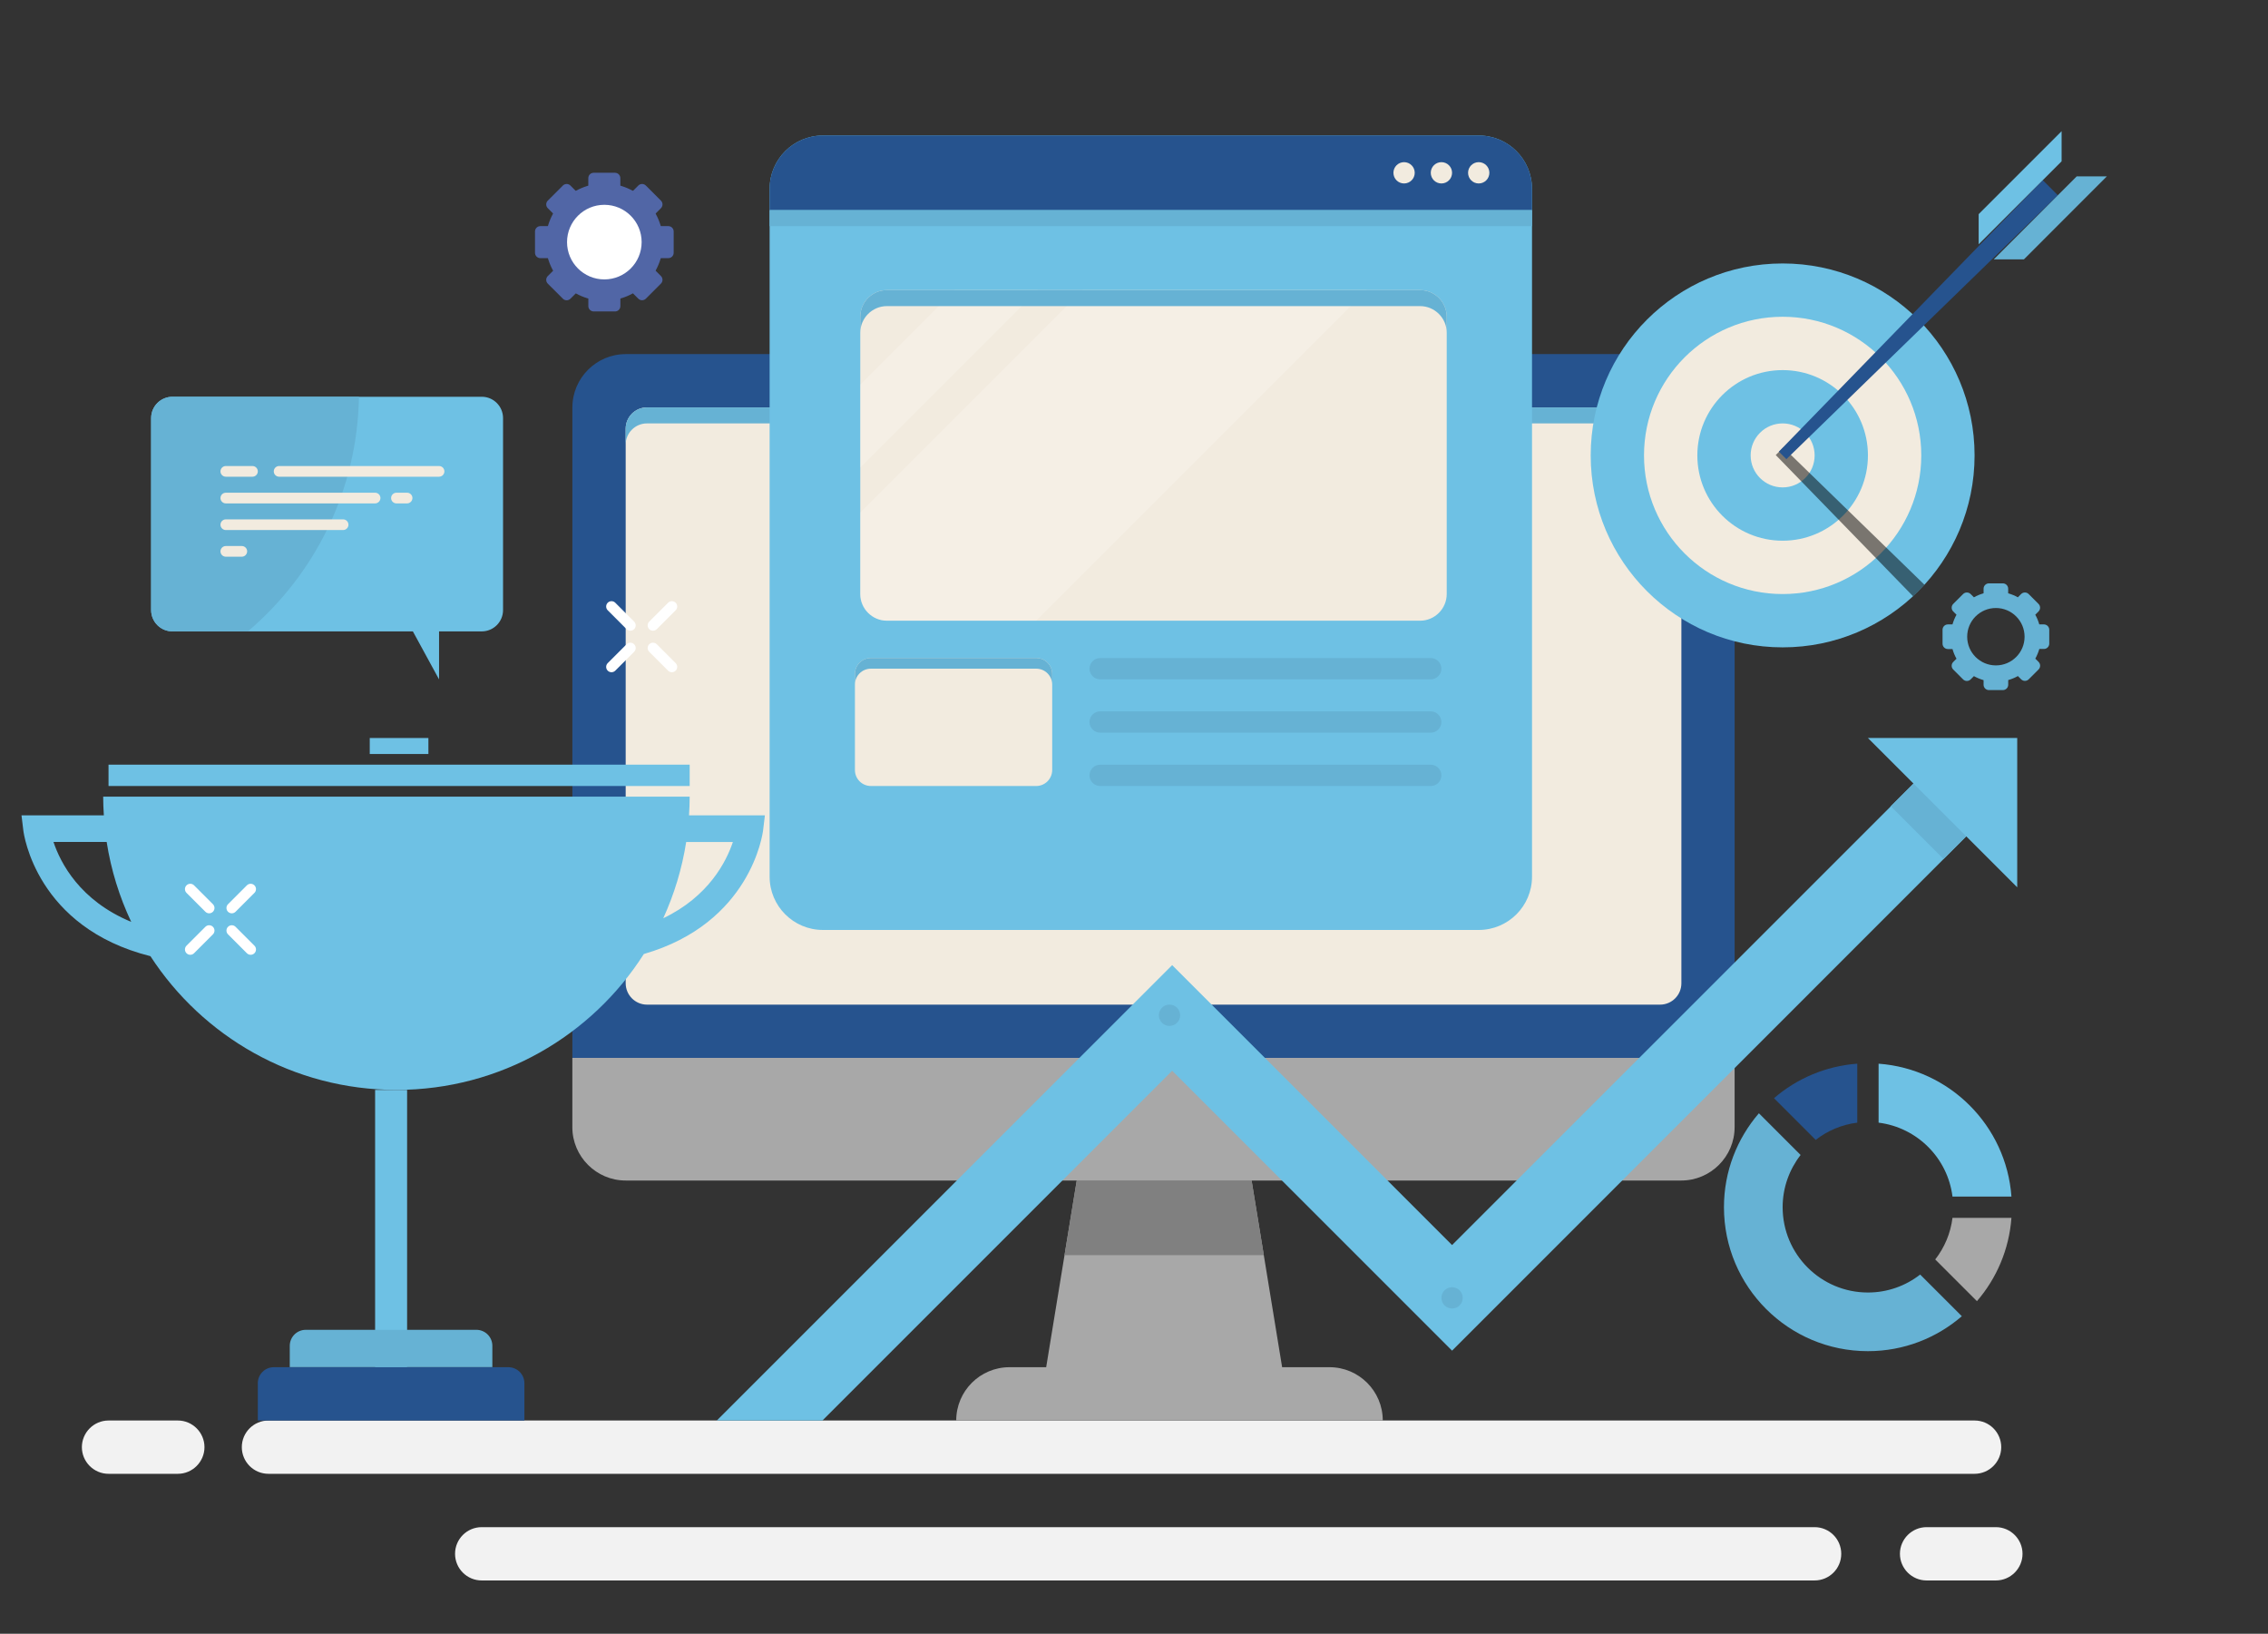
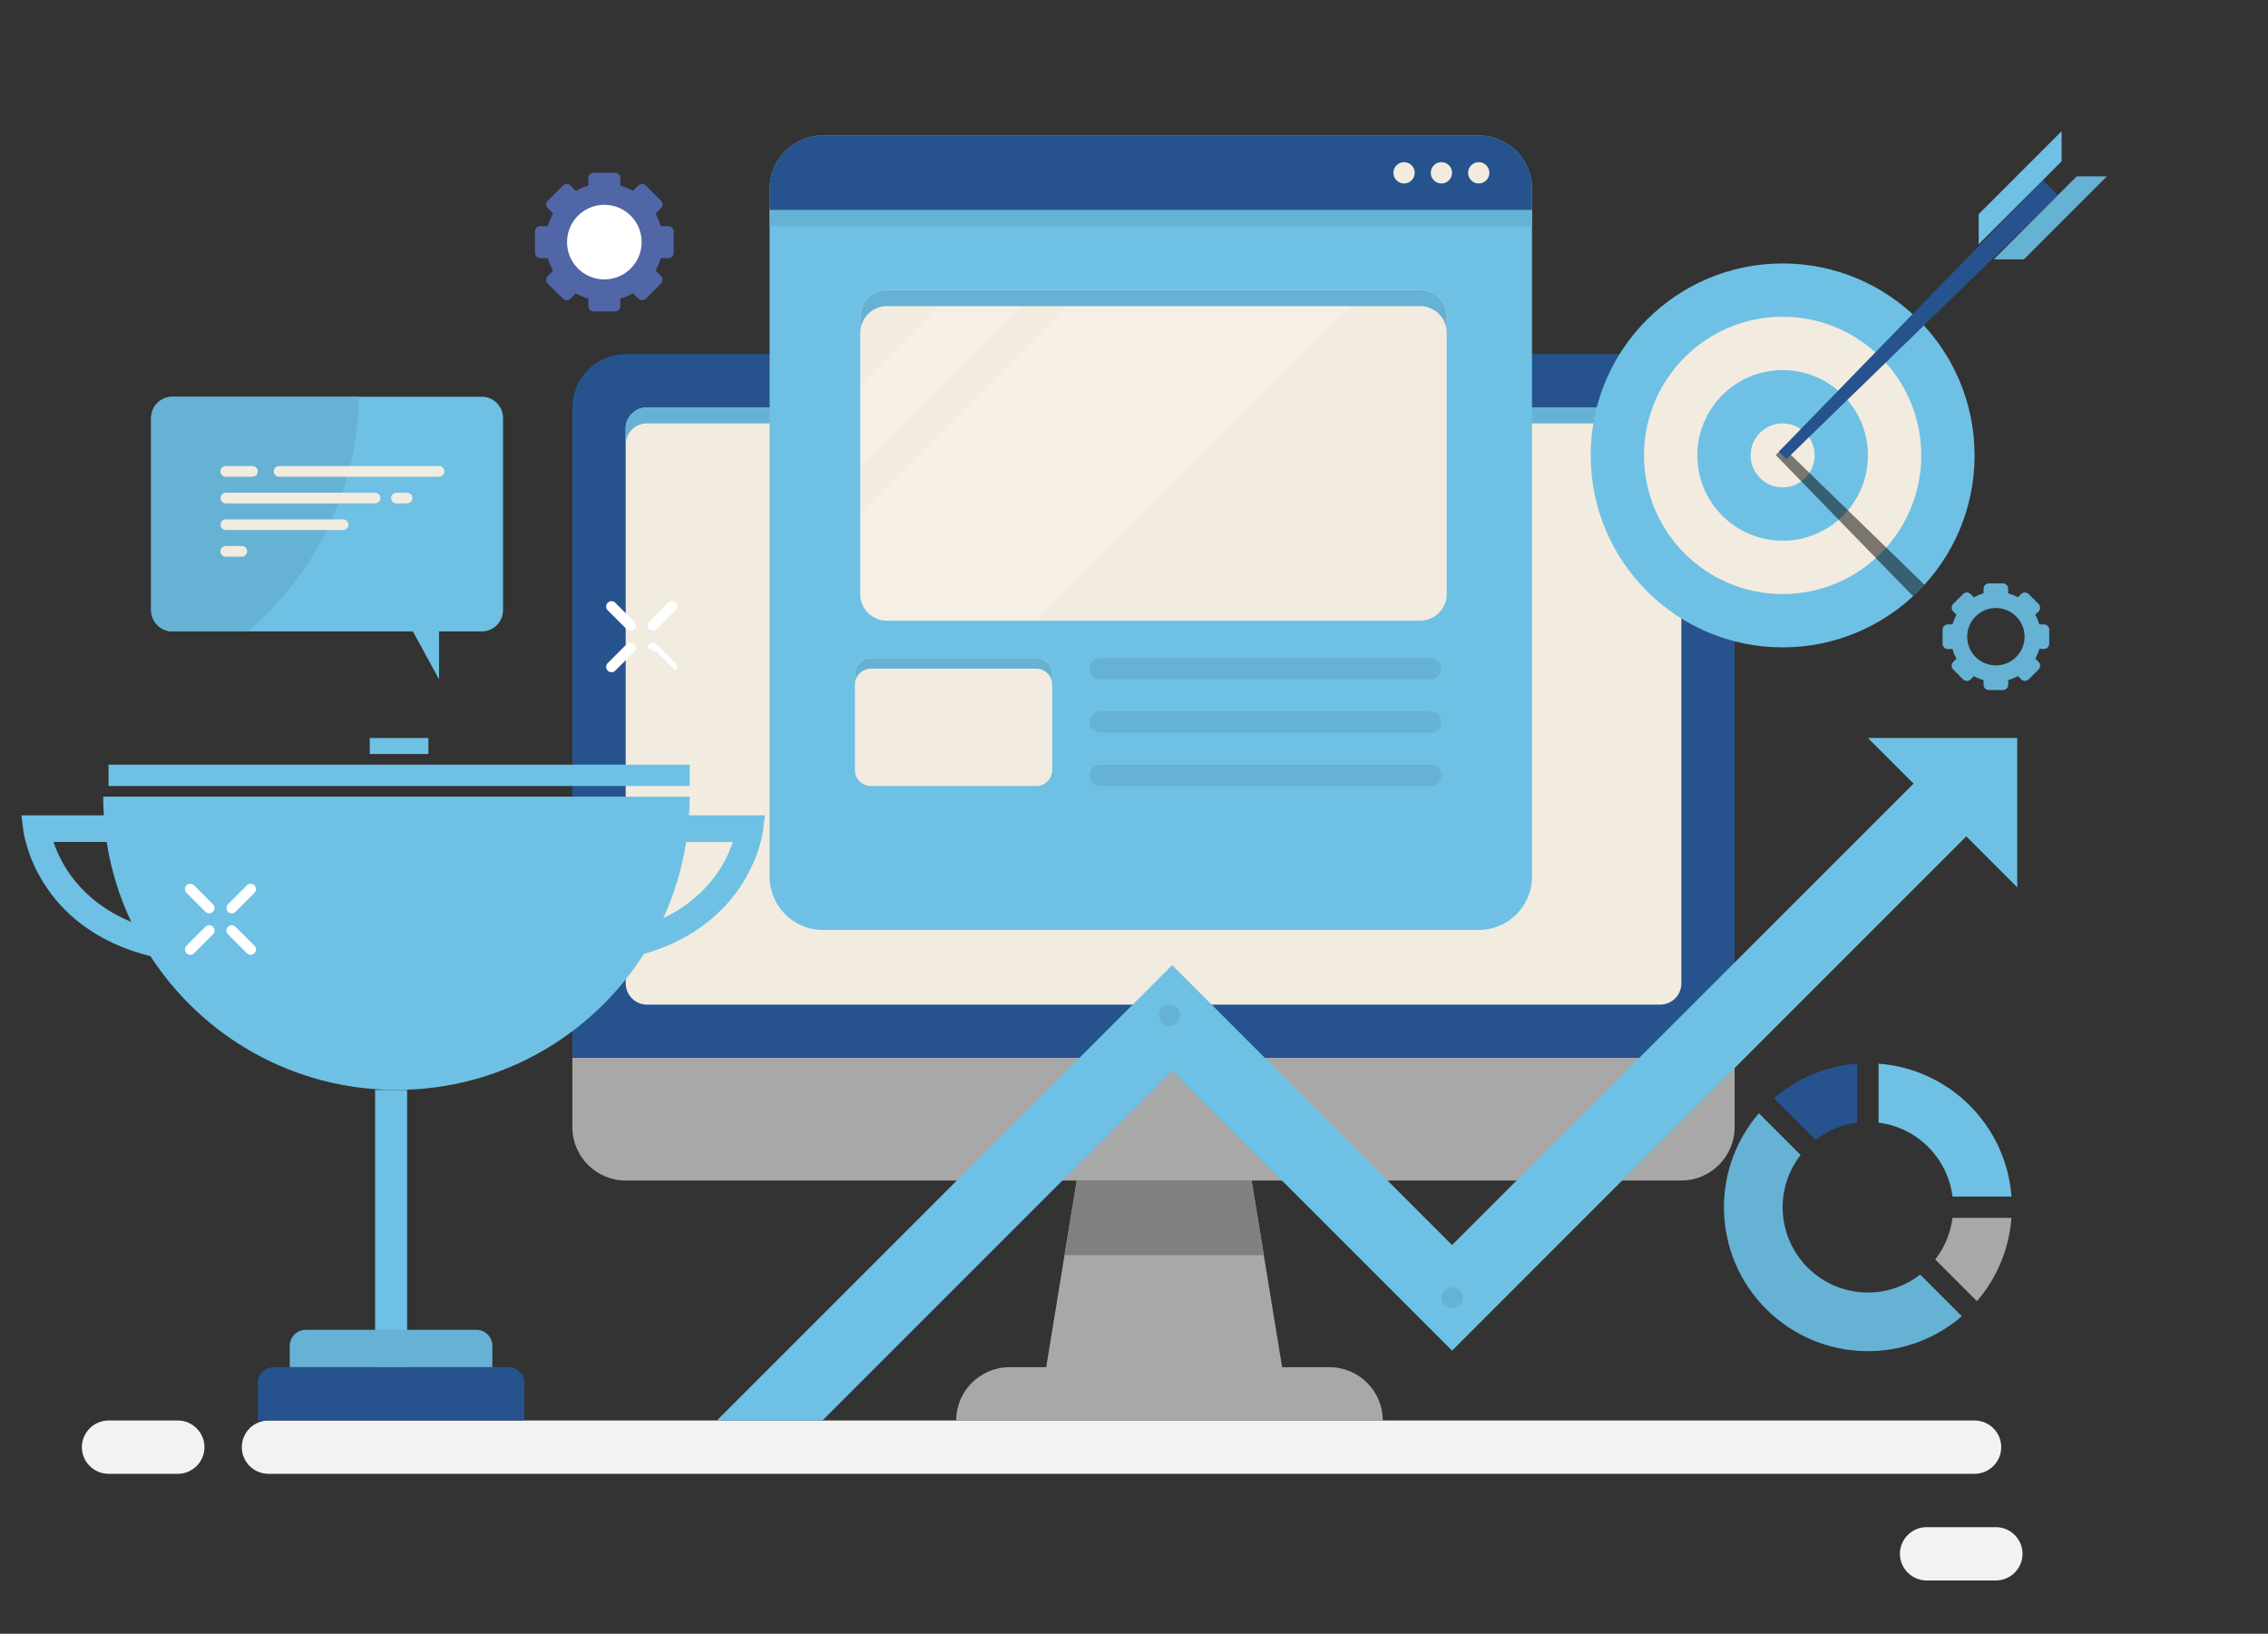
<svg xmlns="http://www.w3.org/2000/svg" id="Layer_1" x="0px" y="0px" viewBox="0 0 577 415.61" style="enable-background:new 0 0 577 415.61;" xml:space="preserve">
  <rect x="0" y="0" width="577" height="415.61" fill="#333333" stroke="none" />
  <style type="text/css">
	.st0{fill:#F2F2F2;}
	.st1{fill:#A8A8A8;}
	.st2{fill:#26538E;}
	.st3{fill:#F2EBDF;}
	.st4{fill:#66B2D4;}
	.st5{fill:#808080;}
	.st6{fill:#6EC1E4;}
	.st7{fill:#5166A6;}
	.st8{fill:#FFFFFF;}
	.st9{opacity:0.5;}
	.st10{opacity:0.2;}
</style>
  <g>
    <g>
      <path class="st0" d="M502.35,374.92H68.3c-3.75,0-6.78-3.04-6.78-6.78l0,0c0-3.75,3.04-6.78,6.78-6.78h434.05    c3.75,0,6.78,3.04,6.78,6.78l0,0C509.13,371.88,506.09,374.92,502.35,374.92z" />
    </g>
  </g>
  <g>
    <g>
-       <path class="st0" d="M461.65,402.05h-339.1c-3.75,0-6.78-3.04-6.78-6.78l0,0c0-3.75,3.04-6.78,6.78-6.78h339.1    c3.75,0,6.78,3.04,6.78,6.78l0,0C468.44,399.01,465.4,402.05,461.65,402.05z" />
-     </g>
+       </g>
  </g>
  <g>
    <path class="st0" d="M45.24,374.92H27.61c-3.73,0-6.78-3.05-6.78-6.78l0,0c0-3.73,3.05-6.78,6.78-6.78h17.63   c3.73,0,6.78,3.05,6.78,6.78l0,0C52.02,371.87,48.97,374.92,45.24,374.92z" />
  </g>
  <g>
    <path class="st0" d="M507.77,402.05h-17.63c-3.73,0-6.78-3.05-6.78-6.78l0,0c0-3.73,3.05-6.78,6.78-6.78h17.63   c3.73,0,6.78,3.05,6.78,6.78l0,0C514.55,399,511.5,402.05,507.77,402.05z" />
  </g>
  <g>
    <path class="st1" d="M145.61,269.12v17.63c0,7.46,6.1,13.56,13.56,13.56h268.57c7.46,0,13.56-6.1,13.56-13.56v-17.63H145.61z" />
  </g>
  <g>
    <path class="st2" d="M441.31,103.64c0-7.46-6.1-13.56-13.56-13.56H159.18c-7.46,0-13.56,6.1-13.56,13.56v165.48h295.69V103.64z" />
  </g>
  <g>
    <path class="st3" d="M159.18,250.13V109.07c0-3,2.43-5.43,5.43-5.43h257.72c3,0,5.43,2.43,5.43,5.43v141.07   c0,3-2.43,5.43-5.43,5.43H164.6C161.61,255.56,159.18,253.13,159.18,250.13z" />
  </g>
  <g>
    <path class="st4" d="M422.32,103.64H164.6c-3,0-5.43,2.43-5.43,5.43v4.07c0-3,2.43-5.43,5.43-5.43h257.72c3,0,5.43,2.43,5.43,5.43   v-4.07C427.74,106.07,425.32,103.64,422.32,103.64z" />
  </g>
  <g>
    <path class="st1" d="M328.18,360c-21.34,0-42.68,0-64.02,0c3.26-19.89,6.51-39.79,9.77-59.68c14.83,0,29.66,0,44.49,0   C321.67,320.21,324.93,340.11,328.18,360z" />
  </g>
  <g>
    <path class="st5" d="M321.53,319.31c-1.04-6.33-2.07-12.66-3.11-18.99c-14.83,0-29.66,0-44.49,0c-1.04,6.33-2.07,12.66-3.11,18.99   H321.53z" />
  </g>
  <g>
    <path class="st1" d="M351.79,361.36H243.27l0,0c0-7.49,6.07-13.56,13.56-13.56h81.38C345.71,347.79,351.79,353.87,351.79,361.36   L351.79,361.36z" />
  </g>
  <g>
    <path class="st6" d="M376.2,236.57H209.36c-7.49,0-13.56-6.07-13.56-13.56V48.03c0-7.49,6.07-13.56,13.56-13.56H376.2   c7.49,0,13.56,6.07,13.56,13.56V223C389.77,230.5,383.69,236.57,376.2,236.57z" />
  </g>
  <g>
    <path class="st2" d="M376.2,34.47H209.36c-7.49,0-13.56,6.07-13.56,13.56v5.43h193.96v-5.43C389.77,40.54,383.69,34.47,376.2,34.47   z" />
  </g>
  <g>
    <circle class="st3" cx="376.2" cy="43.96" r="2.71" />
  </g>
  <g>
    <circle class="st3" cx="366.71" cy="43.96" r="2.71" />
  </g>
  <g>
    <circle class="st3" cx="357.21" cy="43.96" r="2.71" />
  </g>
  <g>
    <rect x="195.8" y="53.46" class="st4" width="193.96" height="4.07" />
  </g>
  <g>
    <path class="st3" d="M361.28,157.9H225.64c-3.73,0-6.78-3.05-6.78-6.78V80.58c0-3.73,3.05-6.78,6.78-6.78h135.64   c3.73,0,6.78,3.05,6.78,6.78v70.53C368.06,154.85,365.01,157.9,361.28,157.9z" />
  </g>
  <g>
    <path class="st3" d="M263.62,199.95h-42.05c-2.25,0-4.07-1.82-4.07-4.07v-24.42c0-2.25,1.82-4.07,4.07-4.07h42.05   c2.25,0,4.07,1.82,4.07,4.07v24.42C267.69,198.12,265.87,199.95,263.62,199.95z" />
  </g>
  <g>
    <path class="st4" d="M263.62,167.39h-42.05c-2.25,0-4.07,1.82-4.07,4.07v2.71c0-2.25,1.82-4.07,4.07-4.07h42.05   c2.25,0,4.07,1.82,4.07,4.07v-2.71C267.69,169.21,265.87,167.39,263.62,167.39z" />
  </g>
  <g>
    <path class="st4" d="M363.99,172.82h-84.1c-1.49,0-2.71-1.22-2.71-2.71l0,0c0-1.49,1.22-2.71,2.71-2.71h84.1   c1.49,0,2.71,1.22,2.71,2.71l0,0C366.71,171.6,365.49,172.82,363.99,172.82z" />
  </g>
  <g>
    <path class="st4" d="M363.99,186.38h-84.1c-1.49,0-2.71-1.22-2.71-2.71l0,0c0-1.49,1.22-2.71,2.71-2.71h84.1   c1.49,0,2.71,1.22,2.71,2.71l0,0C366.71,185.16,365.49,186.38,363.99,186.38z" />
  </g>
  <g>
    <path class="st4" d="M363.99,199.95h-84.1c-1.49,0-2.71-1.22-2.71-2.71l0,0c0-1.49,1.22-2.71,2.71-2.71h84.1   c1.49,0,2.71,1.22,2.71,2.71l0,0C366.71,198.73,365.49,199.95,363.99,199.95z" />
  </g>
  <g>
    <g>
      <circle class="st7" cx="153.75" cy="61.59" r="14.92" />
    </g>
    <g>
      <circle class="st8" cx="153.75" cy="61.59" r="9.49" />
    </g>
    <g>
      <path class="st7" d="M156.46,50.74h-5.43c-0.75,0-1.36-0.61-1.36-1.36v-4.07c0-0.75,0.61-1.36,1.36-1.36h5.43    c0.75,0,1.36,0.61,1.36,1.36v4.07C157.82,50.14,157.21,50.74,156.46,50.74z" />
    </g>
    <g>
      <path class="st7" d="M163.34,55.84L159.51,52c-0.53-0.53-0.53-1.39,0-1.92l2.88-2.88c0.53-0.53,1.39-0.53,1.92,0l3.84,3.84    c0.53,0.53,0.53,1.39,0,1.92l-2.88,2.88C164.73,56.37,163.87,56.37,163.34,55.84z" />
    </g>
    <g>
      <path class="st7" d="M164.6,64.31v-5.43c0-0.75,0.61-1.36,1.36-1.36h4.07c0.75,0,1.36,0.61,1.36,1.36v5.43    c0,0.75-0.61,1.36-1.36,1.36h-4.07C165.21,65.66,164.6,65.06,164.6,64.31z" />
    </g>
    <g>
      <path class="st7" d="M159.51,71.18l3.84-3.84c0.53-0.53,1.39-0.53,1.92,0l2.88,2.88c0.53,0.53,0.53,1.39,0,1.92l-3.84,3.84    c-0.53,0.53-1.39,0.53-1.92,0l-2.88-2.88C158.98,72.57,158.98,71.71,159.51,71.18z" />
    </g>
    <g>
      <path class="st7" d="M151.04,72.44h5.43c0.75,0,1.36,0.61,1.36,1.36v4.07c0,0.75-0.61,1.36-1.36,1.36h-5.43    c-0.75,0-1.36-0.61-1.36-1.36V73.8C149.68,73.05,150.29,72.44,151.04,72.44z" />
    </g>
    <g>
      <path class="st7" d="M144.16,67.35l3.84,3.84c0.53,0.53,0.53,1.39,0,1.92l-2.88,2.88c-0.53,0.53-1.39,0.53-1.92,0l-3.84-3.84    c-0.53-0.53-0.53-1.39,0-1.92l2.88-2.88C142.77,66.82,143.63,66.82,144.16,67.35z" />
    </g>
    <g>
      <path class="st7" d="M142.9,58.88v5.43c0,0.75-0.61,1.36-1.36,1.36h-4.07c-0.75,0-1.36-0.61-1.36-1.36v-5.43    c0-0.75,0.61-1.36,1.36-1.36h4.07C142.29,57.52,142.9,58.13,142.9,58.88z" />
    </g>
    <g>
      <path class="st7" d="M148,52l-3.84,3.84c-0.53,0.53-1.39,0.53-1.92,0l-2.88-2.88c-0.53-0.53-0.53-1.39,0-1.92l3.84-3.84    c0.53-0.53,1.39-0.53,1.92,0l2.88,2.88C148.53,50.61,148.53,51.47,148,52z" />
    </g>
  </g>
  <g>
    <path class="st4" d="M519.98,158.84h-1.17c-0.25-0.87-0.58-1.69-1.02-2.46l0.83-0.83c0.53-0.53,0.53-1.39,0-1.92l-2.51-2.51   c-0.53-0.53-1.39-0.53-1.92,0l-0.83,0.83c-0.77-0.43-1.6-0.77-2.46-1.02v-1.17c0-0.75-0.61-1.36-1.36-1.36H506   c-0.75,0-1.36,0.61-1.36,1.36v1.17c-0.87,0.25-1.69,0.58-2.46,1.02l-0.83-0.83c-0.53-0.53-1.39-0.53-1.92,0l-2.51,2.51   c-0.53,0.53-0.53,1.39,0,1.92l0.83,0.83c-0.43,0.77-0.77,1.6-1.02,2.46h-1.17c-0.75,0-1.36,0.61-1.36,1.36v3.55   c0,0.75,0.61,1.36,1.36,1.36h1.17c0.25,0.87,0.58,1.69,1.02,2.46l-0.83,0.83c-0.53,0.53-0.53,1.39,0,1.92l2.51,2.51   c0.53,0.53,1.39,0.53,1.92,0l0.83-0.83c0.77,0.43,1.6,0.77,2.46,1.02v1.17c0,0.75,0.61,1.36,1.36,1.36h3.55   c0.75,0,1.36-0.61,1.36-1.36V173c0.87-0.25,1.69-0.58,2.46-1.02l0.83,0.83c0.53,0.53,1.39,0.53,1.92,0l2.51-2.51   c0.53-0.53,0.53-1.39,0-1.92l-0.83-0.83c0.43-0.77,0.77-1.6,1.02-2.46h1.17c0.75,0,1.36-0.61,1.36-1.36v-3.55   C521.34,159.44,520.73,158.84,519.98,158.84z M507.77,169.27c-4.03,0-7.3-3.27-7.3-7.3c0-4.03,3.27-7.3,7.3-7.3   c4.03,0,7.3,3.27,7.3,7.3C515.08,166,511.81,169.27,507.77,169.27z" />
  </g>
  <g>
    <g>
      <path class="st6" d="M175.29,207.41c0.1-1.57,0.17-3.15,0.17-4.75H26.25c0,1.6,0.07,3.18,0.17,4.75H5.47l0.46,3.8    c0.12,1.01,3.33,24.75,32.34,32.03c13.3,20.47,36.35,34.02,62.59,34.02c26.47,0,49.7-13.79,62.94-34.57    c27.15-7.85,30.22-30.5,30.34-31.48l0.46-3.8H175.29z M13.61,214.19h13.53c1.11,7.16,3.25,13.98,6.24,20.32    C20.31,229.11,15.38,219.51,13.61,214.19z M168.74,233.59c2.77-6.08,4.77-12.58,5.83-19.4h11.88    C184.77,219.22,180.27,228.07,168.74,233.59z" />
    </g>
  </g>
  <g>
    <rect x="95.43" y="277.26" class="st6" width="8.14" height="82.74" />
  </g>
  <g>
    <path class="st4" d="M125.27,347.79H73.72v-5.43c0-2.25,1.82-4.07,4.07-4.07h43.4c2.25,0,4.07,1.82,4.07,4.07V347.79z" />
  </g>
  <g>
    <path class="st2" d="M133.41,361.36H65.59v-9.49c0-2.25,1.82-4.07,4.07-4.07h59.68c2.25,0,4.07,1.82,4.07,4.07V361.36z" />
  </g>
  <g>
    <rect x="27.61" y="194.52" class="st6" width="147.85" height="5.43" />
  </g>
  <g>
    <rect x="94.07" y="187.74" class="st6" width="14.92" height="4.07" />
  </g>
  <g>
    <g>
      <path class="st8" d="M58.01,231.94L58.01,231.94c-0.53-0.53-0.53-1.39,0-1.92l4.8-4.8c0.53-0.53,1.39-0.53,1.92,0l0,0    c0.53,0.53,0.53,1.39,0,1.92l-4.8,4.8C59.4,232.47,58.54,232.47,58.01,231.94z" />
    </g>
    <g>
      <path class="st8" d="M54.17,231.94L54.17,231.94c-0.53,0.53-1.39,0.53-1.92,0l-4.8-4.8c-0.53-0.53-0.53-1.39,0-1.92l0,0    c0.53-0.53,1.39-0.53,1.92,0l4.8,4.8C54.7,230.55,54.7,231.41,54.17,231.94z" />
    </g>
    <g>
      <path class="st8" d="M54.17,235.77L54.17,235.77c0.53,0.53,0.53,1.39,0,1.92l-4.8,4.8c-0.53,0.53-1.39,0.53-1.92,0l0,0    c-0.53-0.53-0.53-1.39,0-1.92l4.8-4.8C52.78,235.24,53.64,235.24,54.17,235.77z" />
    </g>
    <g>
      <path class="st8" d="M58.01,235.77L58.01,235.77c0.53-0.53,1.39-0.53,1.92,0l4.8,4.8c0.53,0.53,0.53,1.39,0,1.92l0,0    c-0.53,0.53-1.39,0.53-1.92,0l-4.8-4.8C57.48,237.16,57.48,236.3,58.01,235.77z" />
    </g>
  </g>
  <g>
    <g>
      <path class="st8" d="M165.17,160.05L165.17,160.05c-0.53-0.53-0.53-1.39,0-1.92l4.8-4.8c0.53-0.53,1.39-0.53,1.92,0l0,0    c0.53,0.53,0.53,1.39,0,1.92l-4.8,4.8C166.55,160.58,165.69,160.58,165.17,160.05z" />
    </g>
    <g>
      <path class="st8" d="M161.33,160.05L161.33,160.05c-0.53,0.53-1.39,0.53-1.92,0l-4.8-4.8c-0.53-0.53-0.53-1.39,0-1.92l0,0    c0.53-0.53,1.39-0.53,1.92,0l4.8,4.8C161.86,158.66,161.86,159.52,161.33,160.05z" />
    </g>
    <g>
      <path class="st8" d="M161.33,163.89L161.33,163.89c0.53,0.53,0.53,1.39,0,1.92l-4.8,4.8c-0.53,0.53-1.39,0.53-1.92,0l0,0    c-0.53-0.53-0.53-1.39,0-1.92l4.8-4.8C159.94,163.36,160.8,163.36,161.33,163.89z" />
    </g>
    <g>
-       <path class="st8" d="M165.17,163.89L165.17,163.89c0.53-0.53,1.39-0.53,1.92,0l4.8,4.8c0.53,0.53,0.53,1.39,0,1.92l0,0    c-0.53,0.53-1.39,0.53-1.92,0l-4.8-4.8C164.64,165.27,164.64,164.41,165.17,163.89z" />
+       <path class="st8" d="M165.17,163.89L165.17,163.89c0.53-0.53,1.39-0.53,1.92,0l4.8,4.8c0.53,0.53,0.53,1.39,0,1.92l0,0    l-4.8-4.8C164.64,165.27,164.64,164.41,165.17,163.89z" />
    </g>
  </g>
  <g>
    <polygon class="st6" points="209.23,361.36 298.21,272.38 369.42,343.59 507.7,205.3 494.28,191.88 369.42,316.73 298.21,245.52    182.37,361.36  " />
  </g>
  <g>
-     <rect x="486.41" y="198.93" transform="matrix(0.707 -0.707 0.707 0.707 -3.522 408.345)" class="st4" width="9.49" height="18.99" />
-   </g>
+     </g>
  <g>
    <polygon class="st6" points="475.22,187.74 513.2,187.74 513.2,225.72  " />
  </g>
  <g>
    <circle class="st4" cx="297.53" cy="258.27" r="2.71" />
  </g>
  <g>
    <circle class="st4" cx="369.42" cy="330.16" r="2.71" />
  </g>
  <g>
    <circle class="st6" cx="453.52" cy="115.85" r="48.83" />
  </g>
  <g>
    <circle class="st3" cx="453.52" cy="115.85" r="35.27" />
  </g>
  <g>
    <circle class="st6" cx="453.52" cy="115.85" r="21.7" />
  </g>
  <g>
    <circle class="st3" cx="453.52" cy="115.85" r="8.14" />
  </g>
  <g class="st9">
    <path d="M453.69,113.84l-1.92,1.92l34.92,35.91c1.01-0.93,1.98-1.91,2.91-2.92L453.69,113.84z" />
  </g>
  <g>
    <g>
      <polygon class="st2" points="452.56,114.89 454.47,116.81 523.53,49.67 519.7,45.83   " />
    </g>
    <g>
      <polygon class="st6" points="503.39,62.14 503.39,54.47 524.49,33.37 524.49,41.04   " />
    </g>
    <g>
      <polygon class="st4" points="507.23,65.98 514.9,65.98 536,44.87 528.33,44.87   " />
    </g>
  </g>
  <g>
    <g>
      <path class="st1" d="M496.73,309.81c-0.49,3.96-2.05,7.58-4.39,10.58L502.95,331c4.98-5.77,8.18-13.12,8.78-21.19H496.73z" />
    </g>
    <g>
      <path class="st6" d="M477.93,285.59c9.81,1.23,17.58,8.99,18.8,18.8h15c-1.32-18.06-15.74-32.48-33.8-33.8V285.59z" />
    </g>
    <g>
      <path class="st2" d="M472.51,285.59v-15c-8.07,0.59-15.41,3.8-21.19,8.78l10.61,10.61C464.93,287.64,468.55,286.08,472.51,285.59z    " />
    </g>
    <g>
      <path class="st4" d="M488.51,324.23c-3.67,2.86-8.28,4.57-13.29,4.57c-11.99,0-21.7-9.72-21.7-21.7c0-5.01,1.72-9.62,4.57-13.29    l-10.61-10.61c-5.53,6.42-8.89,14.76-8.89,23.9c0,20.23,16.4,36.62,36.62,36.62c9.14,0,17.48-3.35,23.9-8.89L488.51,324.23z" />
    </g>
  </g>
  <g>
    <g>
      <path class="st6" d="M122.56,100.93H43.88c-3,0-5.43,2.43-5.43,5.43v48.83c0,3,2.43,5.43,5.43,5.43h61.16l6.66,12.21v-12.21h10.85    c3,0,5.43-2.43,5.43-5.43v-48.83C127.98,103.36,125.55,100.93,122.56,100.93z" />
    </g>
    <g>
      <g>
        <path class="st4" d="M91.32,100.93H43.88c-3,0-5.43,2.43-5.43,5.43v48.83c0,3,2.43,5.43,5.43,5.43h19.18     C80.04,146.2,90.92,124.85,91.32,100.93z" />
      </g>
    </g>
    <g>
      <path class="st3" d="M64.23,121.27h-6.78c-0.75,0-1.36-0.61-1.36-1.36l0,0c0-0.75,0.61-1.36,1.36-1.36h6.78    c0.75,0,1.36,0.61,1.36,1.36l0,0C65.59,120.66,64.98,121.27,64.23,121.27z" />
    </g>
    <g>
      <path class="st3" d="M111.7,121.27H71.01c-0.75,0-1.36-0.61-1.36-1.36l0,0c0-0.75,0.61-1.36,1.36-1.36h40.69    c0.75,0,1.36,0.61,1.36,1.36l0,0C113.06,120.66,112.45,121.27,111.7,121.27z" />
    </g>
    <g>
      <path class="st3" d="M95.43,128.06H57.45c-0.75,0-1.36-0.61-1.36-1.36l0,0c0-0.75,0.61-1.36,1.36-1.36h37.98    c0.75,0,1.36,0.61,1.36,1.36l0,0C96.78,127.45,96.17,128.06,95.43,128.06z" />
    </g>
    <g>
      <path class="st3" d="M103.57,128.06h-2.71c-0.75,0-1.36-0.61-1.36-1.36l0,0c0-0.75,0.61-1.36,1.36-1.36h2.71    c0.75,0,1.36,0.61,1.36,1.36l0,0C104.92,127.45,104.31,128.06,103.57,128.06z" />
    </g>
    <g>
      <path class="st3" d="M87.29,134.84H57.45c-0.75,0-1.36-0.61-1.36-1.36l0,0c0-0.75,0.61-1.36,1.36-1.36h29.84    c0.75,0,1.36,0.61,1.36,1.36l0,0C88.65,134.23,88.03,134.84,87.29,134.84z" />
    </g>
    <g>
      <path class="st3" d="M61.52,141.62h-4.07c-0.75,0-1.36-0.61-1.36-1.36l0,0c0-0.75,0.61-1.36,1.36-1.36h4.07    c0.75,0,1.36,0.61,1.36,1.36l0,0C62.87,141.01,62.26,141.62,61.52,141.62z" />
    </g>
  </g>
  <g class="st10">
    <g>
      <polygon class="st8" points="218.86,118.94 264,73.8 242.9,73.8 218.86,97.84   " />
    </g>
    <g>
      <path class="st8" d="M275.45,73.8l-56.59,56.59v20.72c0,3.73,3.05,6.78,6.78,6.78h37.98l84.1-84.1H275.45z" />
    </g>
  </g>
  <g>
    <path class="st4" d="M361.28,73.8H225.64c-3.73,0-6.78,3.05-6.78,6.78v4.07c0-3.73,3.05-6.78,6.78-6.78h135.64   c3.73,0,6.78,3.05,6.78,6.78v-4.07C368.06,76.85,365.01,73.8,361.28,73.8z" />
  </g>
</svg>